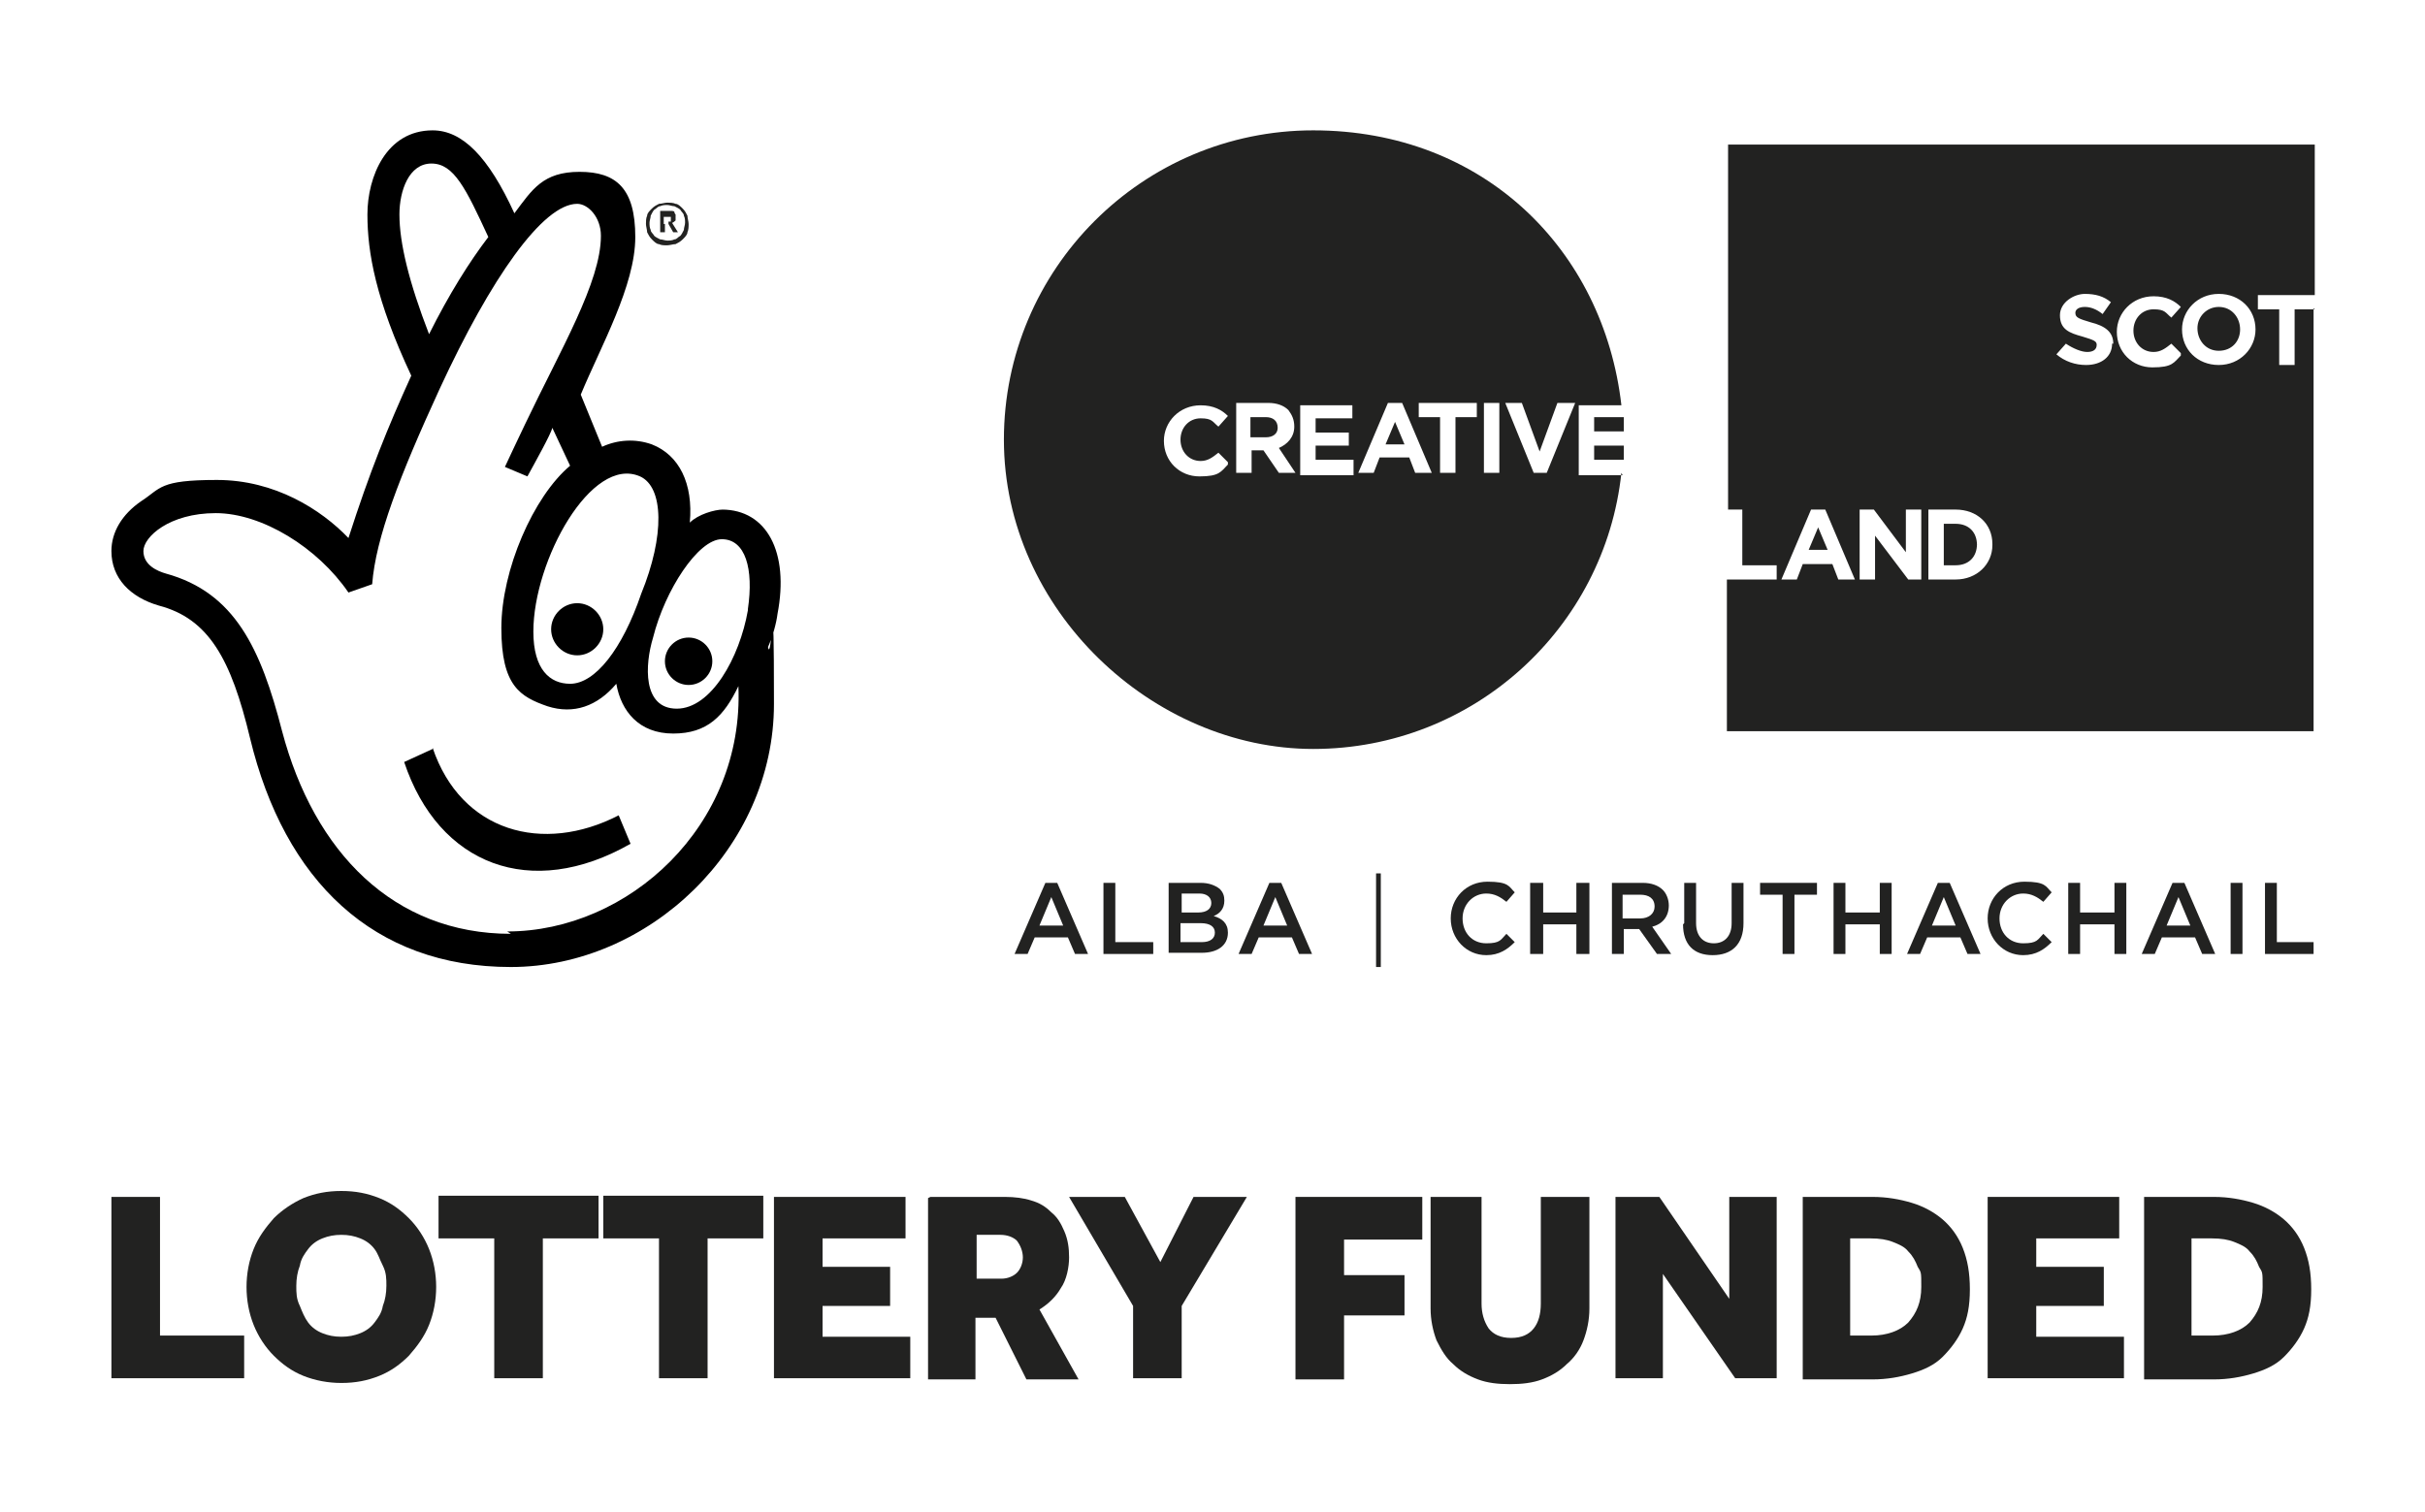
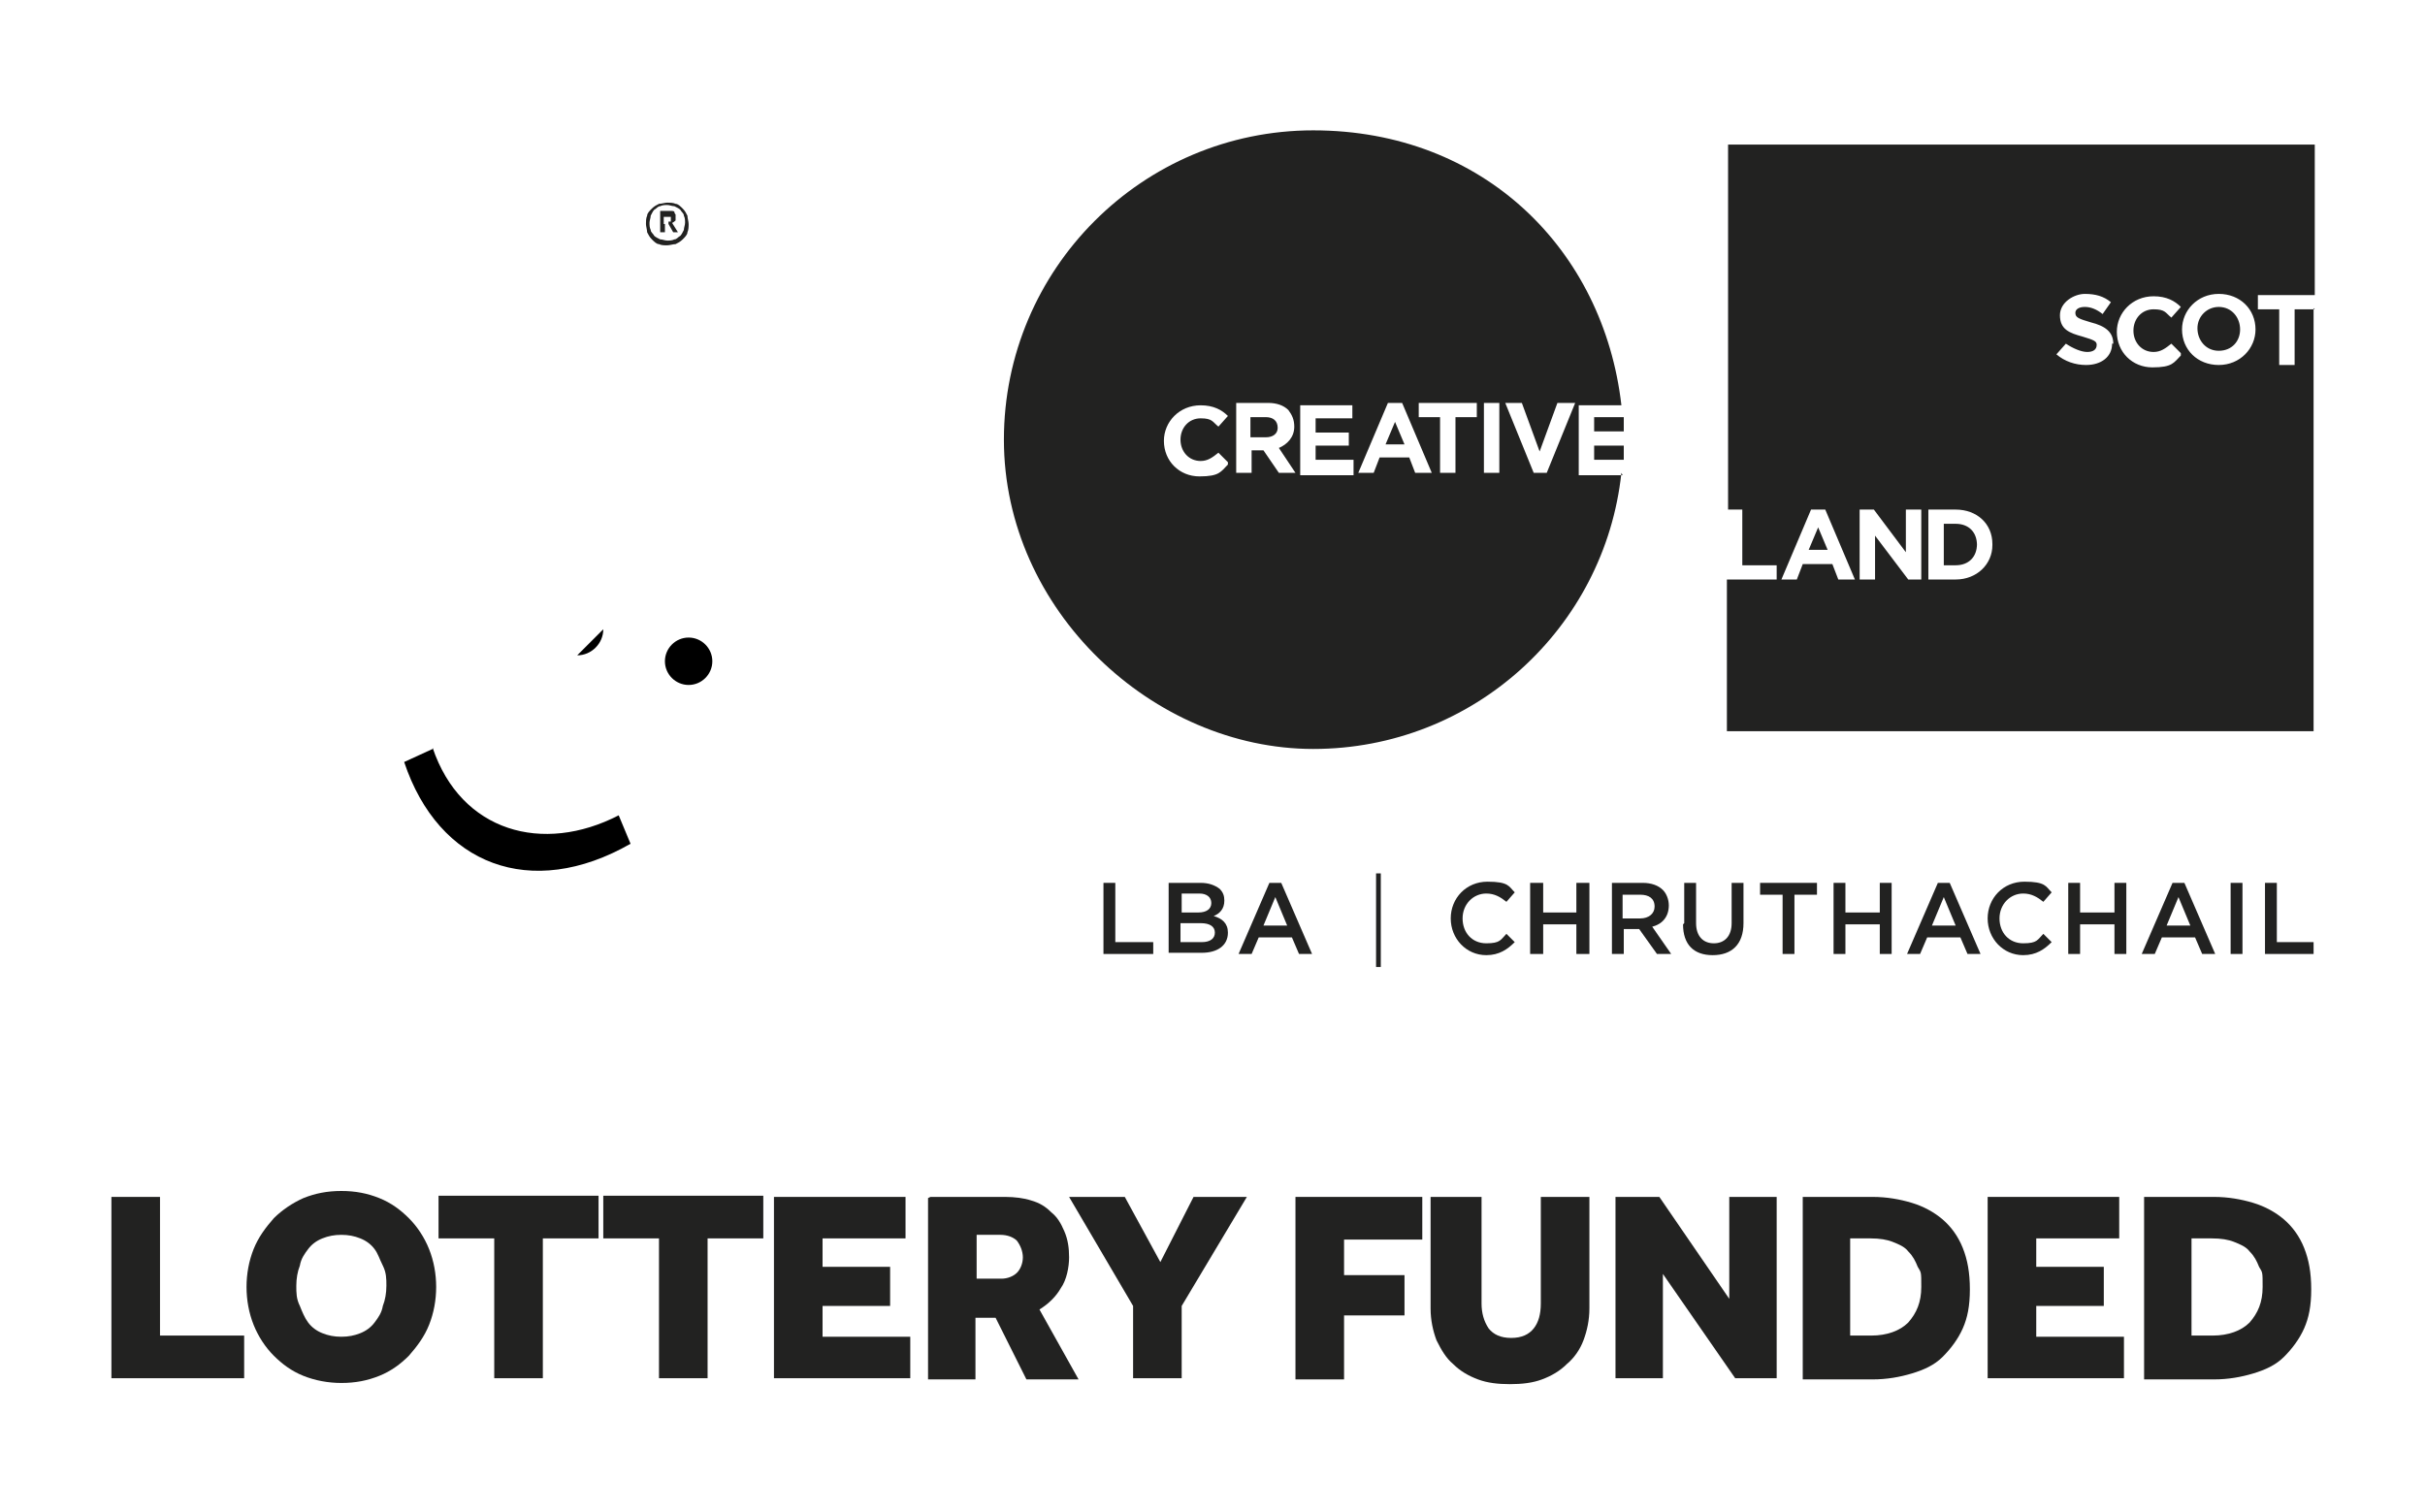
<svg xmlns="http://www.w3.org/2000/svg" id="Artwork" version="1.1" viewBox="0 0 204.6 127.6">
  <rect width="204.6" height="127.6" fill="none" />
  <g>
    <path d="M9.4,101h4.1v11.7h7.1v3.6h-11.2v-15.3Z" fill="#222221" />
    <path d="M28.8,116.7c-1.1,0-2.2-.2-3.2-.6-1-.4-1.8-1-2.5-1.7-.7-.7-1.3-1.6-1.7-2.6-.4-1-.6-2.1-.6-3.2s.2-2.2.6-3.2c.4-1,1-1.8,1.7-2.6.7-.7,1.6-1.3,2.5-1.7,1-.4,2-.6,3.2-.6s2.2.2,3.2.6c1,.4,1.8,1,2.5,1.7.7.7,1.3,1.6,1.7,2.6.4,1,.6,2.1.6,3.2s-.2,2.2-.6,3.2c-.4,1-1,1.8-1.7,2.6-.7.7-1.5,1.3-2.5,1.7-1,.4-2,.6-3.2.6ZM28.8,112.8c.6,0,1.1-.1,1.6-.3.5-.2.9-.5,1.2-.9.3-.4.6-.8.7-1.4.2-.5.3-1.1.3-1.7s0-1.1-.3-1.7-.4-1-.7-1.4-.7-.7-1.2-.9c-.5-.2-1-.3-1.6-.3s-1.1.1-1.6.3c-.5.2-.9.5-1.2.9s-.6.8-.7,1.4c-.2.5-.3,1.1-.3,1.7s0,1.1.3,1.7c.2.5.4,1,.7,1.4.3.4.7.7,1.2.9.5.2,1,.3,1.6.3Z" fill="#222221" />
    <path d="M41.7,104.5h-4.7v-3.6h13.5v3.6h-4.7v11.8h-4.1v-11.8Z" fill="#222221" />
    <path d="M55.6,104.5h-4.7v-3.6h13.5v3.6h-4.7v11.8h-4.1v-11.8Z" fill="#222221" />
    <path d="M65.4,101h11v3.5h-7v2.4h5.7v3.3h-5.7v2.6h7.4v3.5h-11.5v-15.3Z" fill="#222221" />
    <path d="M78.5,101h6.3c.8,0,1.6.1,2.2.3.7.2,1.2.5,1.7,1,.5.4.8.9,1.1,1.6s.4,1.4.4,2.2-.2,1.9-.7,2.6c-.4.7-1,1.3-1.8,1.8l3.3,5.9h-4.4l-2.6-5.2h-1.7v5.2h-4v-15.3ZM84.5,107.9c.5,0,1-.2,1.3-.5.3-.3.5-.8.5-1.3s-.2-1-.5-1.4c-.3-.3-.8-.5-1.4-.5h-2v3.7h2Z" fill="#222221" />
    <path d="M95.6,110.2l-5.4-9.2h4.7l3,5.5,2.8-5.5h4.5l-5.5,9.2v6.1h-4.1v-6.1Z" fill="#222221" />
    <path d="M109.3,101h10.7v3.6h-6.6v3h5.1v3.4h-5.1v5.4h-4.1v-15.3Z" fill="#222221" />
    <path d="M120.9,101h4.1v9c0,.8.2,1.5.6,2.1.4.5,1,.8,1.9.8s1.5-.3,1.9-.8c.4-.5.6-1.2.6-2.1v-9h4.1v9.4c0,1-.2,1.9-.5,2.7-.3.8-.8,1.5-1.4,2-.6.6-1.3,1-2.1,1.3s-1.7.4-2.7.4-1.9-.1-2.7-.4c-.8-.3-1.5-.7-2.1-1.3-.6-.5-1-1.2-1.4-2-.3-.8-.5-1.7-.5-2.7v-9.4Z" fill="#222221" />
    <path d="M136.3,101h3.7l5.9,8.6v-8.6h4v15.3h-3.5l-6.1-8.8v8.8h-4v-15.3Z" fill="#222221" />
    <path d="M152.1,101h5.9c1.2,0,2.3.2,3.3.5,1,.3,1.9.8,2.6,1.4s1.3,1.4,1.7,2.4c.4,1,.6,2.1.6,3.5s-.2,2.4-.6,3.3c-.4.9-1,1.7-1.7,2.4s-1.6,1.1-2.6,1.4c-1,.3-2.1.5-3.3.5h-5.9v-15.3ZM157.9,112.7c1.3,0,2.4-.4,3.1-1.1.7-.8,1.1-1.7,1.1-3s0-1.2-.3-1.7c-.2-.5-.4-.9-.8-1.3-.3-.4-.8-.6-1.3-.8s-1.1-.3-1.9-.3h-1.7v8.2h1.7Z" fill="#222221" />
    <path d="M167.8,101h11v3.5h-7v2.4h5.7v3.3h-5.7v2.6h7.4v3.5h-11.5v-15.3Z" fill="#222221" />
    <path d="M180.9,101h5.9c1.2,0,2.3.2,3.3.5,1,.3,1.9.8,2.6,1.4s1.3,1.4,1.7,2.4c.4,1,.6,2.1.6,3.5s-.2,2.4-.6,3.3c-.4.9-1,1.7-1.7,2.4s-1.6,1.1-2.6,1.4c-1,.3-2.1.5-3.3.5h-5.9v-15.3ZM186.7,112.7c1.3,0,2.4-.4,3.1-1.1.7-.8,1.1-1.7,1.1-3s0-1.2-.3-1.7c-.2-.5-.4-.9-.8-1.3-.3-.4-.8-.6-1.3-.8s-1.1-.3-1.9-.3h-1.7v8.2h1.7Z" fill="#222221" />
  </g>
  <g>
-     <path d="M61,43c-.7,0-2.1.4-2.8,1.1.3-3.3-.9-5.7-3.2-6.6-1.4-.5-2.9-.4-4.2.2l-1.8-4.4c1.7-4.1,4.6-9.2,4.6-13.3s-1.6-5.5-4.7-5.5-4,1.5-5.5,3.5c-2.2-4.8-4.4-7-6.9-7-3.9,0-5.5,3.9-5.5,7.1s.7,7.2,3.7,13.6c-2,4.4-3.5,8.1-5.3,13.7-2.3-2.4-6.2-4.9-11.1-4.9s-4.7.7-6.4,1.8c-1.6,1.1-2.5,2.6-2.5,4.2,0,2.3,1.6,3.9,4,4.6,4.2,1.1,6.1,4.5,7.7,11.2,2.9,12,10.4,19.3,22,19.3s22.2-10,22.2-22.2-.2-3.2-.5-4.8c.4-.9.7-2,.8-2.8,1-5.2-.9-8.8-4.7-8.8ZM54,40.2c2,.9,2.1,5,.1,9.9-1.6,4.7-3.9,7.6-6,7.6-1.7,0-3.1-1.2-3.1-4.4,0-6,4.9-14.9,9-13.1ZM33.7,18.1c0-2,.8-4.3,2.7-4.3s2.9,2.1,4.8,6.2c-1.6,2.1-3.3,4.8-5,8.2-1.7-4.4-2.5-7.7-2.5-10.1ZM43.1,78.8c-9.9,0-16.6-6.9-19.3-17.1-1.8-7-4-11.7-9.8-13.3-.7-.2-1.9-.7-1.9-1.9s2.2-3.2,6.1-3.2,8.6,2.9,11.2,6.7l2-.7c.3-3.9,2.3-9.1,5.7-16.5,4.3-9.3,8.7-15.6,11.6-15.6.9,0,2,1.1,2,2.7,0,3.9-3.4,9.6-6.4,15.9-.3.6-1.7,3.6-1.7,3.6l1.9.8c.6-1.1,2-3.6,2.1-4.1l1.5,3.2c-3.1,2.6-5.8,8.8-5.8,13.7s1.6,5.8,3.9,6.6c2.2.7,4.2,0,5.8-1.9.4,2.3,1.9,4.2,4.8,4.2s4.3-1.5,5.5-4c.5,11.8-9.3,20.7-19.5,20.7ZM63.1,51.5c-.7,4-3.1,8.3-6,8.3s-2.7-3.7-2-6c1-4,3.8-8.3,5.8-8.3s2.7,2.5,2.2,5.9Z" />
    <path d="M36.5,63.2l-2.4,1.1c2.9,8.7,10.7,11.7,19.1,6.9l-1-2.4c-6.4,3.3-13.3,1.4-15.7-5.7Z" />
-     <path d="M48.7,55.3c1.2,0,2.2-1,2.2-2.2s-1-2.2-2.2-2.2-2.2,1-2.2,2.2,1,2.2,2.2,2.2Z" />
+     <path d="M48.7,55.3c1.2,0,2.2-1,2.2-2.2Z" />
    <path d="M58.1,53.8c-1.1,0-2,.9-2,2s.9,2,2,2,2-.9,2-2-.9-2-2-2Z" />
  </g>
  <path d="M56.3,20.7c-.3,0-.5,0-.7-.1-.2,0-.4-.2-.6-.4-.2-.2-.3-.4-.4-.6,0-.2-.1-.5-.1-.7s0-.5.1-.7c0-.2.2-.4.4-.6.2-.2.4-.3.6-.4.2,0,.5-.1.7-.1s.5,0,.7.1c.2,0,.4.2.6.4.2.2.3.4.4.6,0,.2.1.5.1.7s0,.5-.1.7c0,.2-.2.4-.4.6-.2.2-.4.3-.6.4-.2,0-.5.1-.7.1ZM56.3,20.3c.2,0,.4,0,.6-.1.2,0,.3-.2.5-.3.1-.1.2-.3.3-.5,0-.2.1-.4.1-.6s0-.4-.1-.6c0-.2-.2-.3-.3-.5-.1-.1-.3-.2-.5-.3-.2,0-.4-.1-.6-.1s-.4,0-.6.1c-.2,0-.3.2-.5.3-.1.1-.2.3-.3.5,0,.2-.1.4-.1.6s0,.4.1.6c0,.2.2.3.3.5.1.1.3.2.5.3.2,0,.4.1.6.1ZM55.7,17.8h.7c.1,0,.2,0,.3,0,0,0,.2,0,.2.1,0,0,0,.1.1.2,0,0,0,.1,0,.2,0,.1,0,.2,0,.3,0,0-.2.2-.3.2l.5.8h-.4l-.4-.7h-.3v.7h-.4v-1.9ZM56.4,18.7c.1,0,.2,0,.2,0,0,0,0-.1,0-.2s0-.2,0-.2c0,0-.1,0-.3,0h-.3v.6h.4Z" fill="#222221" />
  <g>
    <path d="M166.8,45.9h0c0,1.1-.7,1.8-1.8,1.8h-1v-3.5h1c1.1,0,1.8.7,1.8,1.8M106.8,35.2h-1.3v1.7h1.3c.6,0,1-.3,1-.8h0c0-.6-.4-.9-1-.9M152.6,46.4h1.6l-.8-1.9-.8,1.9ZM136.8,39.9c-1.4,13.1-12.5,23.3-26,23.3s-26.1-11.7-26.1-26.1,11.7-26.1,26.1-26.1,24.5,10.1,26,23.2h-3.6v5.9h3.7ZM103.6,39l-.8-.8c-.5.4-.9.7-1.5.7-1,0-1.7-.8-1.7-1.8h0c0-1,.7-1.8,1.7-1.8s1,.3,1.5.7l.8-.9c-.5-.5-1.2-.9-2.3-.9-1.8,0-3.1,1.4-3.1,3h0c0,1.7,1.3,3,3,3s1.8-.4,2.4-1M109.3,39.9l-1.4-2.1c.7-.3,1.3-.9,1.3-1.8h0c0-.6-.2-1-.5-1.4-.4-.4-1-.6-1.7-.6h-2.7v5.9h1.3v-1.9h1l1.3,1.9h1.5ZM114.2,38.8h-3.2v-1.2h2.8v-1.1h-2.8v-1.2h3.1v-1.1h-4.4v5.9h4.5v-1.1ZM120.8,39.9l-2.5-5.9h-1.2l-2.5,5.9h1.3l.5-1.3h2.5l.5,1.3h1.3ZM124.6,34h-4.9v1.2h1.8v4.7h1.3v-4.7h1.8v-1.2ZM126.5,34h-1.3v5.9h1.3v-5.9ZM132.8,34h-1.4l-1.5,4.1-1.5-4.1h-1.4l2.4,5.9h1.1l2.4-5.9ZM116.9,37.5h1.6l-.8-1.9-.8,1.9ZM195.2,26v35.7h-49.5v-12.8h4.2v-1.2h-2.9v-4.7h-1.2V12.2h49.5v12.7h-4.8v1.2h1.8v4.7h1.3v-4.7h1.7ZM156.5,48.9l-2.5-5.9h-1.2l-2.5,5.9h1.3l.5-1.3h2.5l.5,1.3h1.3ZM162.1,43h-1.3v3.6l-2.7-3.6h-1.2v5.9h1.3v-3.7l2.8,3.7h1.1v-5.9ZM168.1,45.9c0-1.7-1.3-2.9-3.1-2.9h-2.3v5.9h2.3c1.8,0,3.1-1.3,3.1-2.9h0ZM178.3,29c0-1-.7-1.5-1.9-1.8-1-.3-1.3-.4-1.3-.8h0c0-.3.3-.5.8-.5s1,.2,1.5.6l.7-1c-.6-.5-1.3-.7-2.2-.7s-2.1.7-2.1,1.8h0c0,1.2.8,1.5,1.9,1.8,1,.3,1.2.4,1.2.7h0c0,.4-.3.6-.8.6s-1.2-.3-1.8-.7l-.8.9c.7.6,1.6.9,2.5.9,1.3,0,2.2-.7,2.2-1.8h0ZM184,29.8l-.8-.8c-.5.4-.9.7-1.5.7-1,0-1.7-.8-1.7-1.8h0c0-1,.7-1.8,1.7-1.8s1,.3,1.5.7l.8-.9c-.5-.5-1.2-.9-2.3-.9-1.8,0-3.1,1.4-3.1,3h0c0,1.7,1.3,3,3,3s1.8-.4,2.4-1M190.3,27.8c0-1.7-1.3-3-3.1-3s-3.1,1.4-3.1,3h0c0,1.7,1.3,3,3.1,3s3.1-1.4,3.1-3h0ZM134.5,36.4h2.5c0-.4,0-.8,0-1.2h-2.5v1.2ZM187.2,25.9c-1,0-1.8.8-1.8,1.8h0c0,1,.7,1.9,1.8,1.9s1.8-.8,1.8-1.8h0c0-1-.7-1.9-1.8-1.9M134.5,38.8h2.5c0-.4,0-.8,0-1.2h-2.5v1.2Z" fill="#222221" />
-     <path d="M88.2,74.5h1l2.6,6h-1.1l-.6-1.4h-2.8l-.6,1.4h-1.1l2.6-6ZM89.7,78.1l-1-2.4-1,2.4h2.1Z" fill="#222221" />
    <polygon points="93.1 74.5 94.1 74.5 94.1 79.5 97.3 79.5 97.3 80.5 93.1 80.5 93.1 74.5" fill="#222221" />
    <path d="M98.6,74.5h2.7c.7,0,1.2.2,1.6.5.3.3.4.6.4,1h0c0,.7-.4,1.1-.9,1.3.7.2,1.2.6,1.2,1.4h0c0,1.1-.9,1.7-2.2,1.7h-2.8v-6ZM101.1,77c.7,0,1.1-.3,1.1-.8h0c0-.5-.4-.8-1-.8h-1.5v1.6h1.4ZM101.4,79.5c.7,0,1.1-.3,1.1-.8h0c0-.5-.4-.8-1.2-.8h-1.7v1.6h1.7Z" fill="#222221" />
    <path d="M107.1,74.5h1l2.6,6h-1.1l-.6-1.4h-2.8l-.6,1.4h-1.1l2.6-6ZM108.6,78.1l-1-2.4-1,2.4h2.1Z" fill="#222221" />
    <rect x="116.1" y="73.7" width=".4" height="7.9" fill="#222221" />
    <path d="M122.4,77.5h0c0-1.7,1.3-3.1,3.1-3.1s1.8.4,2.3.9l-.7.8c-.5-.4-1-.7-1.7-.7-1.1,0-2,.9-2,2.1h0c0,1.2.8,2.1,2,2.1s1.2-.3,1.7-.8l.7.7c-.6.6-1.3,1.1-2.4,1.1-1.7,0-3-1.4-3-3.1" fill="#222221" />
    <polygon points="129.1 74.5 130.2 74.5 130.2 77 133 77 133 74.5 134.1 74.5 134.1 80.5 133 80.5 133 78 130.2 78 130.2 80.5 129.1 80.5 129.1 74.5" fill="#222221" />
    <path d="M135.9,74.5h2.7c.7,0,1.3.2,1.7.6.3.3.5.8.5,1.3h0c0,1-.6,1.6-1.4,1.8l1.6,2.3h-1.2l-1.5-2.1h-1.3v2.1h-1v-6ZM138.4,77.5c.7,0,1.2-.4,1.2-1h0c0-.7-.5-1-1.2-1h-1.5v2h1.5Z" fill="#222221" />
    <path d="M142.1,77.9v-3.4h1v3.4c0,1.1.6,1.7,1.5,1.7s1.5-.6,1.5-1.7v-3.4h1v3.4c0,1.8-1,2.7-2.6,2.7s-2.5-.9-2.5-2.6" fill="#222221" />
    <polygon points="150.4 75.5 148.5 75.5 148.5 74.5 153.3 74.5 153.3 75.5 151.4 75.5 151.4 80.5 150.4 80.5 150.4 75.5" fill="#222221" />
    <polygon points="154.7 74.5 155.7 74.5 155.7 77 158.6 77 158.6 74.5 159.6 74.5 159.6 80.5 158.6 80.5 158.6 78 155.7 78 155.7 80.5 154.7 80.5 154.7 74.5" fill="#222221" />
    <path d="M163.5,74.5h1l2.6,6h-1.1l-.6-1.4h-2.8l-.6,1.4h-1.1l2.6-6ZM165,78.1l-1-2.4-1,2.4h2.1Z" fill="#222221" />
    <path d="M167.7,77.5h0c0-1.7,1.3-3.1,3.1-3.1s1.8.4,2.3.9l-.7.8c-.5-.4-1-.7-1.7-.7-1.1,0-2,.9-2,2.1h0c0,1.2.8,2.1,2,2.1s1.2-.3,1.7-.8l.7.7c-.6.6-1.3,1.1-2.4,1.1-1.7,0-3-1.4-3-3.1" fill="#222221" />
    <polygon points="174.5 74.5 175.5 74.5 175.5 77 178.4 77 178.4 74.5 179.4 74.5 179.4 80.5 178.4 80.5 178.4 78 175.5 78 175.5 80.5 174.5 80.5 174.5 74.5" fill="#222221" />
    <path d="M183.3,74.5h1l2.6,6h-1.1l-.6-1.4h-2.8l-.6,1.4h-1.1l2.6-6ZM184.8,78.1l-1-2.4-1,2.4h2.1Z" fill="#222221" />
    <rect x="188.2" y="74.5" width="1" height="6" fill="#222221" />
    <polygon points="191.1 74.5 192.1 74.5 192.1 79.5 195.2 79.5 195.2 80.5 191.1 80.5 191.1 74.5" fill="#222221" />
  </g>
</svg>